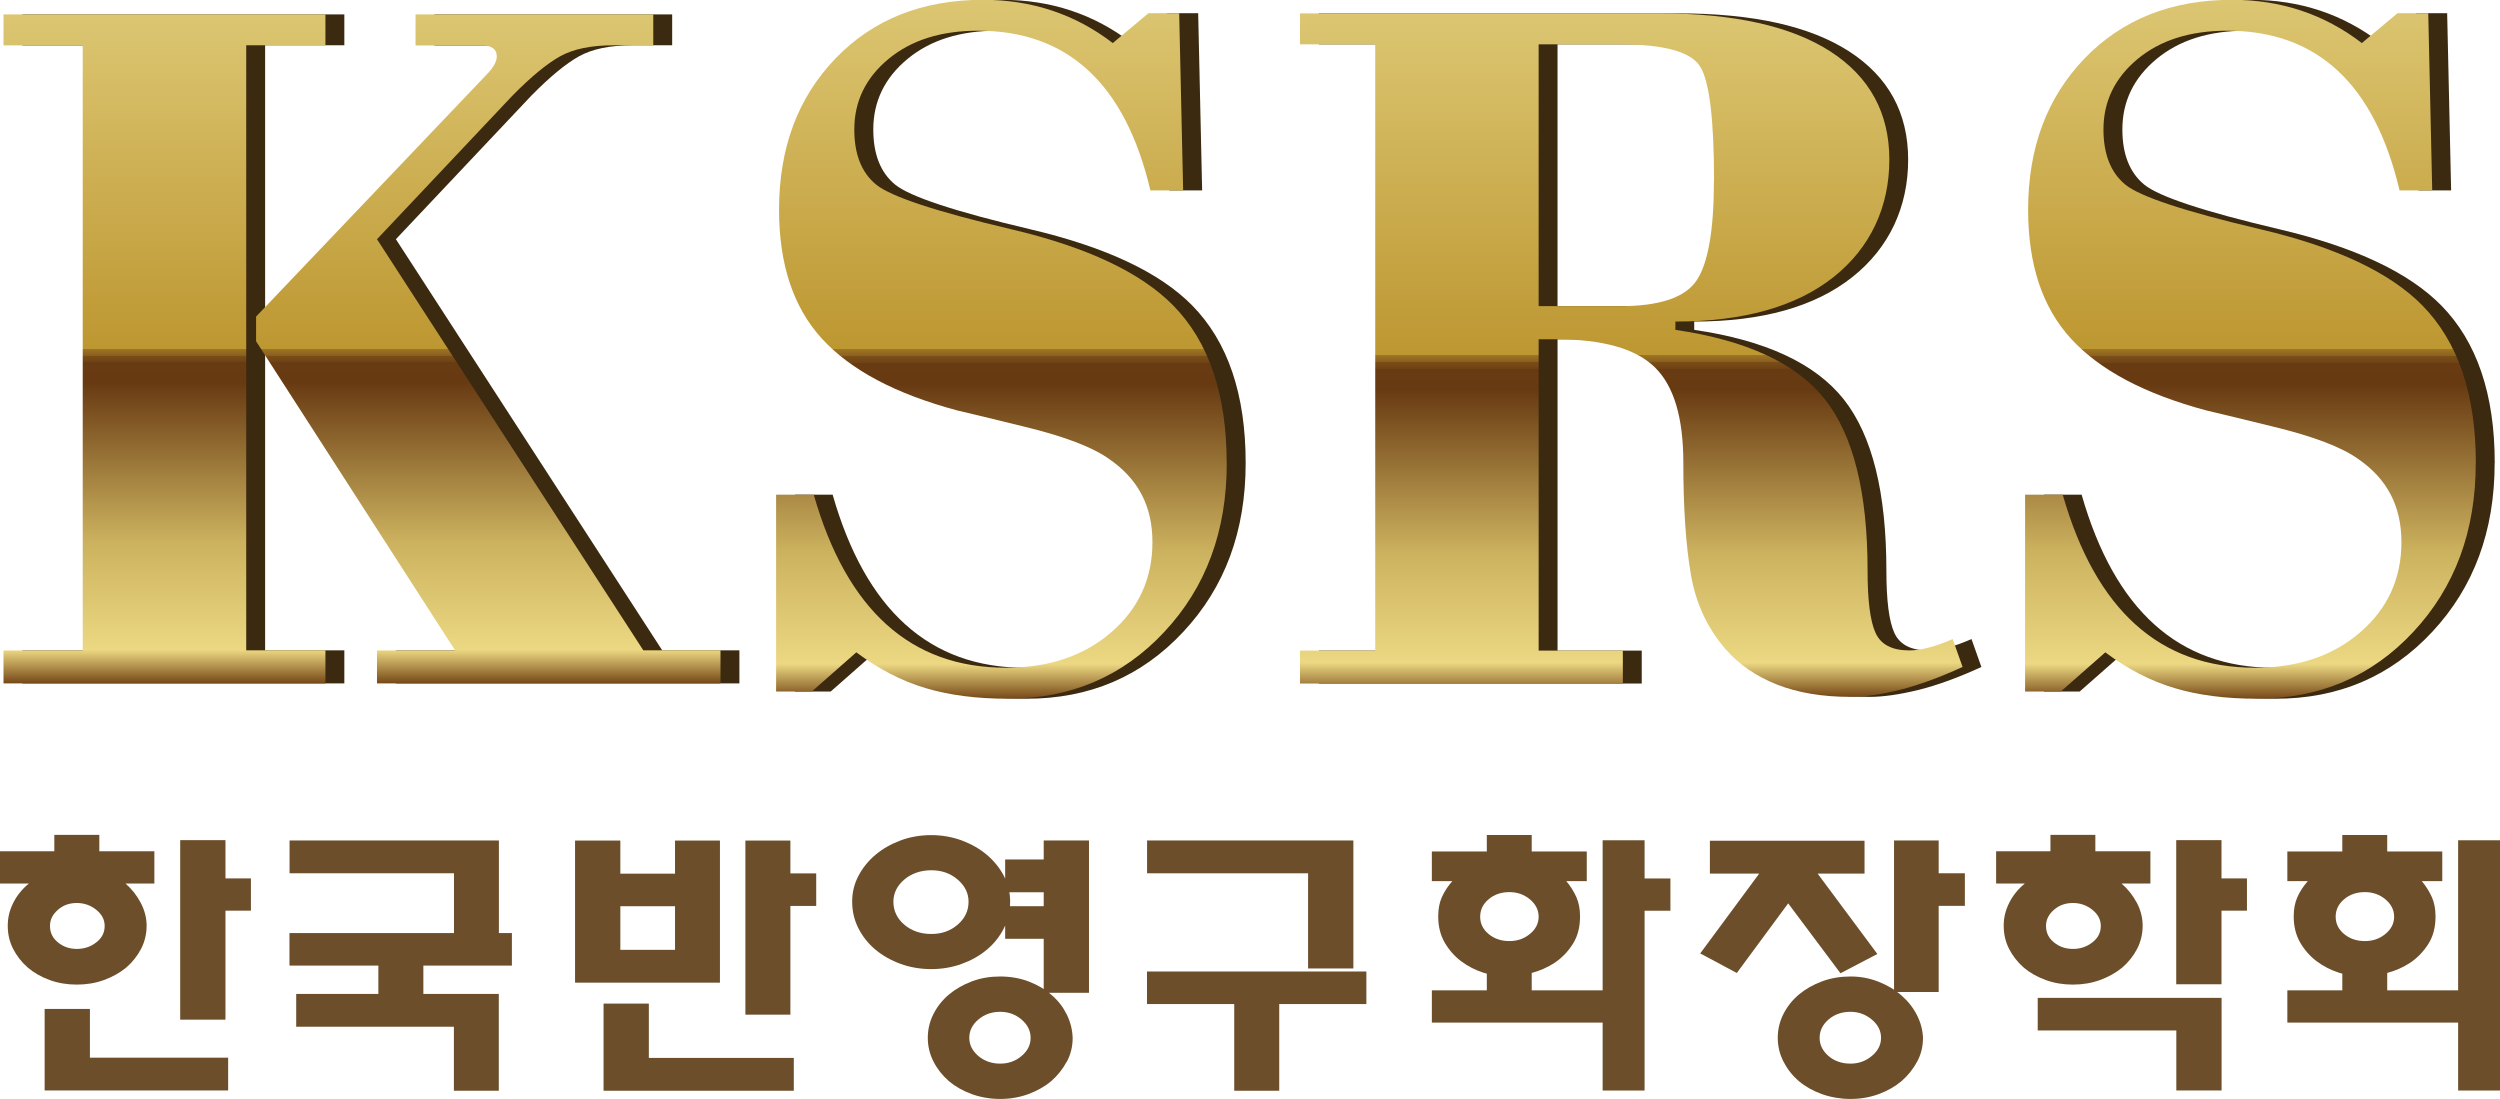
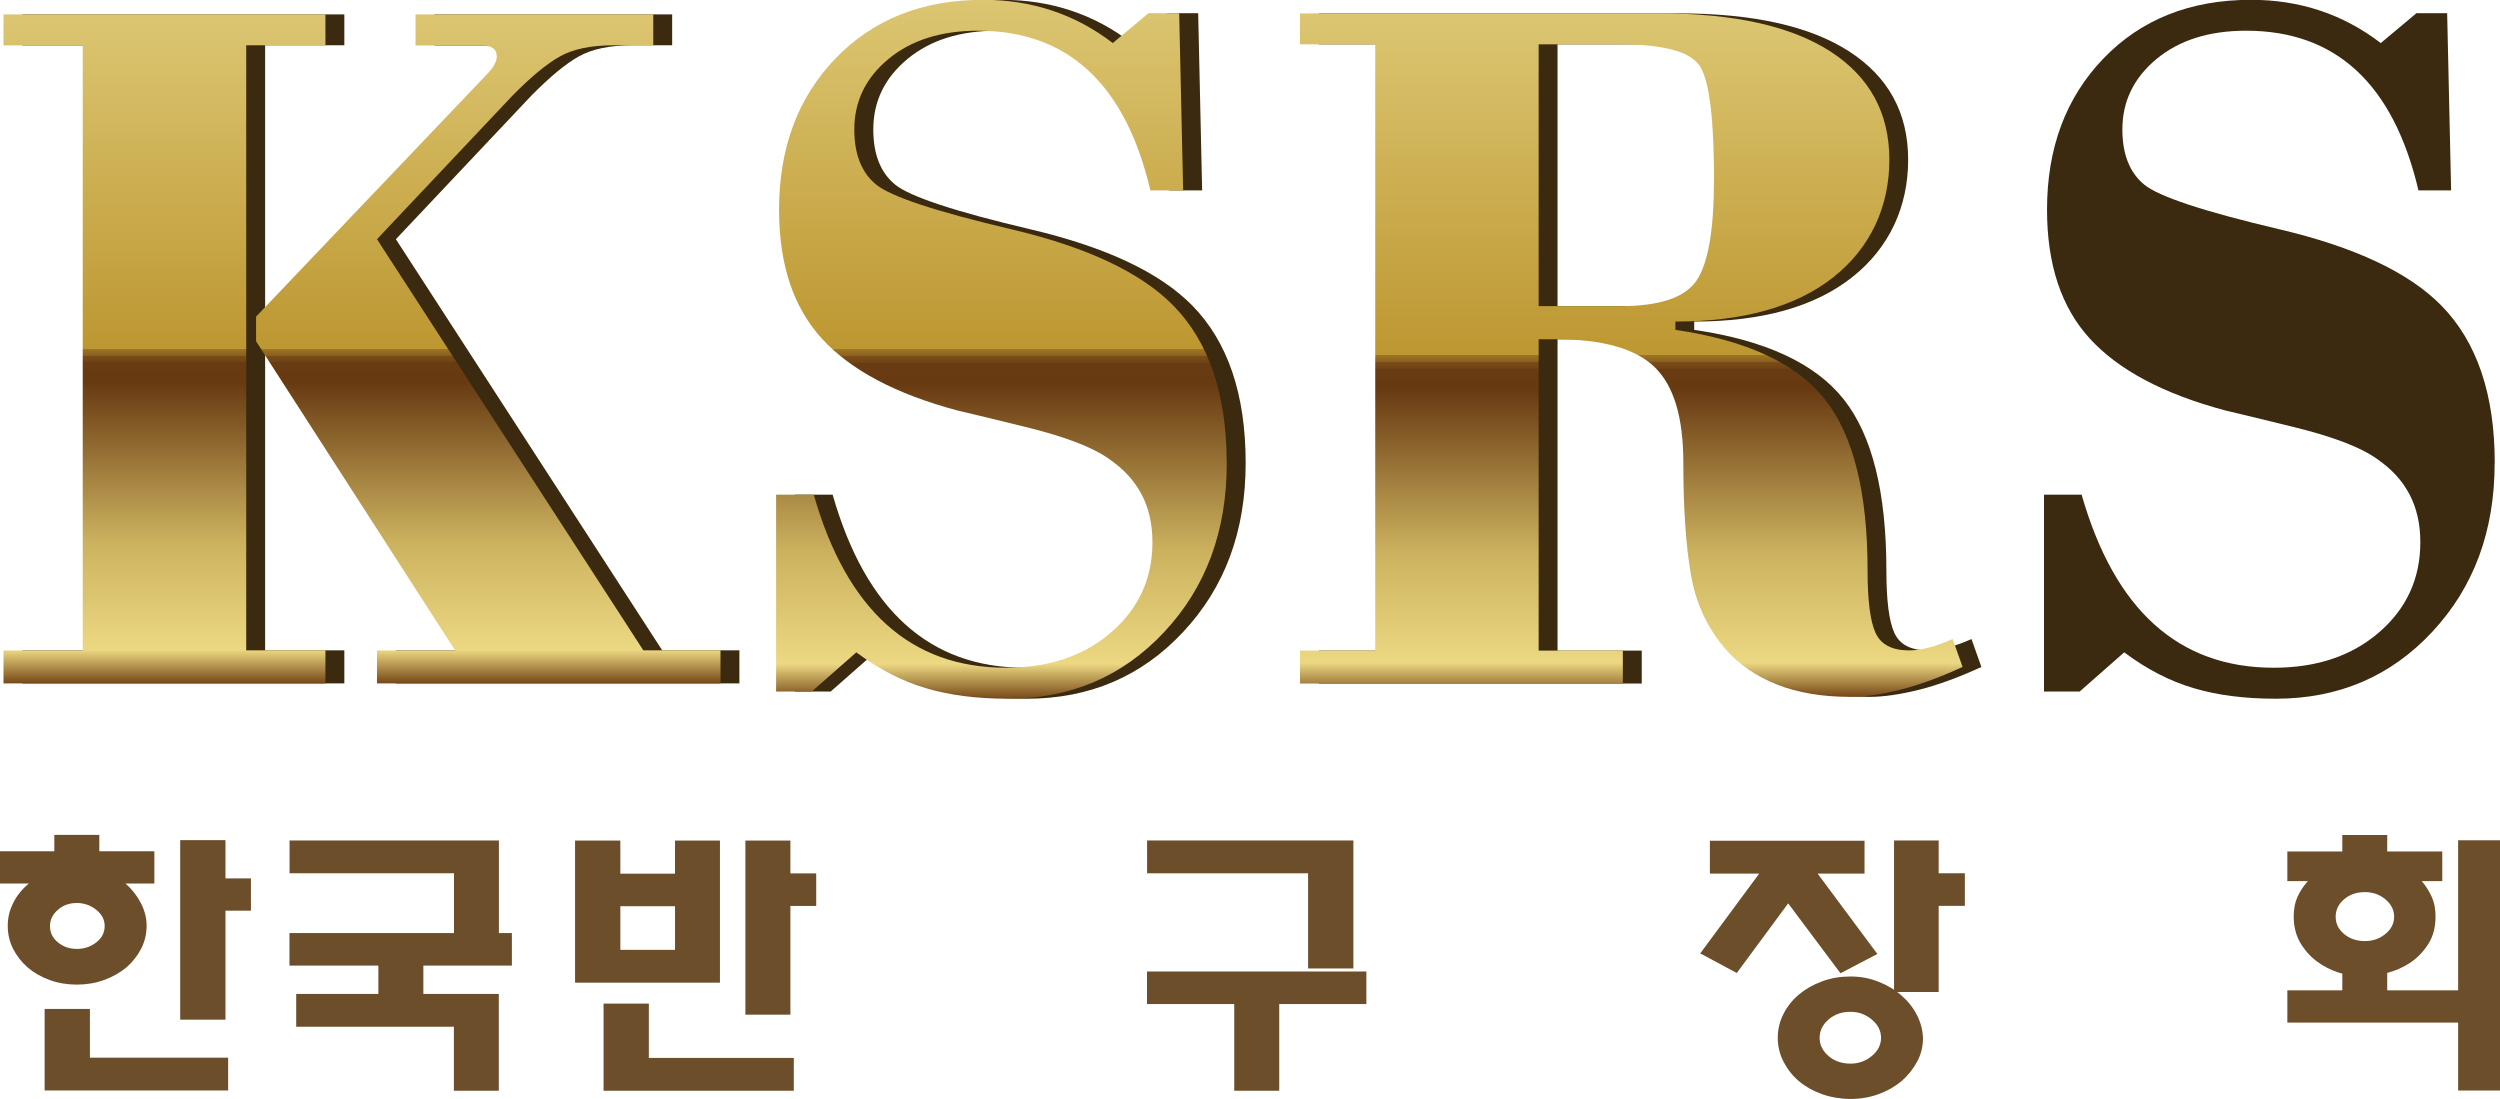
<svg xmlns="http://www.w3.org/2000/svg" xmlns:xlink="http://www.w3.org/1999/xlink" id="_레이어_2" data-name="레이어 2" viewBox="0 0 271.1 119.18">
  <defs>
    <style>
      .cls-1 {
        fill: url(#linear-gradient-2);
      }

      .cls-2 {
        fill: #6c4e2a;
      }

      .cls-3 {
        fill: #3b2a10;
      }

      .cls-4 {
        fill: url(#linear-gradient-3);
      }

      .cls-5 {
        fill: url(#linear-gradient);
      }

      .cls-6 {
        fill: url(#linear-gradient-4);
      }
    </style>
    <linearGradient id="linear-gradient" x1="39.27" y1="1.56" x2="39.27" y2="74.11" gradientUnits="userSpaceOnUse">
      <stop offset="0" stop-color="#dcc672" />
      <stop offset=".5" stop-color="#bd9731" />
      <stop offset=".5" stop-color="#b68f2e" />
      <stop offset=".5" stop-color="#9e7525" />
      <stop offset=".51" stop-color="#8a5f1e" />
      <stop offset=".51" stop-color="#7a4e18" />
      <stop offset=".52" stop-color="#6f4214" />
      <stop offset=".52" stop-color="#693b12" />
      <stop offset=".55" stop-color="#683a12" />
      <stop offset=".73" stop-color="#b4954c" />
      <stop offset=".79" stop-color="#ccb25f" />
      <stop offset=".95" stop-color="#ecd882" />
      <stop offset="1" stop-color="#764817" />
    </linearGradient>
    <linearGradient id="linear-gradient-2" x1="108.6" y1="0" x2="108.6" y2="75.78" xlink:href="#linear-gradient" />
    <linearGradient id="linear-gradient-3" x1="176.91" y1="1.45" x2="176.91" y2="75.56" xlink:href="#linear-gradient" />
    <linearGradient id="linear-gradient-4" x1="244.04" y1="0" x2="244.04" y2="75.78" xlink:href="#linear-gradient" />
  </defs>
  <g id="_레이어_1-2" data-name="레이어 1">
    <g>
      <g>
        <path class="cls-2" d="m0,95.81v-3.5h5.89v-1.78h4.88v1.78h5.97v3.5h-3.13c.68.59,1.23,1.29,1.65,2.09.42.8.64,1.63.64,2.49s-.2,1.73-.6,2.5c-.4.77-.94,1.45-1.62,2.04-.7.57-1.51,1.02-2.42,1.35-.91.33-1.89.49-2.93.49s-2.02-.16-2.93-.49c-.91-.33-1.71-.78-2.38-1.35-.68-.59-1.21-1.28-1.6-2.04-.39-.77-.58-1.6-.58-2.5s.2-1.69.6-2.49.96-1.49,1.69-2.09H0Zm24.74,18.88v3.56H4.84v-8.84h4.91v5.28h14.99Zm-18.46-12.5c.57.47,1.25.71,2.05.71s1.5-.23,2.11-.71c.61-.47.91-1.06.91-1.78,0-.68-.3-1.26-.91-1.75-.61-.49-1.31-.74-2.11-.74s-1.49.24-2.05.74c-.57.49-.86,1.07-.86,1.75,0,.72.28,1.31.86,1.78Zm18.17-11.08v4.14h2.76v3.5h-2.76v11.82h-4.91v-19.47h4.91Z" />
        <path class="cls-2" d="m49.22,94.7h-17.82v-3.56h22.7v10.38h-4.87v-6.82Zm-3.31,10.01v3.41h-4.88v-3.41h-9.64v-3.53h24.12v3.53h-9.6Zm8.18,13.57h-4.87v-6.94h-17.1v-3.56h21.97v10.5Z" />
        <path class="cls-2" d="m62.36,106.56v-15.41h4.91v3.59h5.93v-3.59h4.87v15.41h-15.72Zm3.09,11.73v-9.46h4.91v5.89h15.72v3.56h-20.63Zm7.75-15.29v-4.73h-5.93v4.73h5.93Zm12.51-4.76v11.79h-4.88v-18.88h4.88v3.56h2.8v3.53h-2.8Z" />
-         <path class="cls-2" d="m108.87,100.65c-.45.89-1.06,1.66-1.84,2.32-.78.66-1.69,1.17-2.73,1.55-1.04.38-2.15.57-3.31.57s-2.3-.19-3.34-.57c-1.04-.38-1.95-.9-2.73-1.55-.78-.66-1.39-1.43-1.84-2.32-.45-.89-.67-1.85-.67-2.87s.22-1.91.67-2.78c.45-.87,1.06-1.63,1.84-2.29.77-.66,1.69-1.18,2.73-1.57,1.04-.39,2.16-.58,3.34-.58s2.27.2,3.31.58c1.04.39,1.95.91,2.73,1.57.77.66,1.39,1.42,1.84,2.29.45.87.67,1.8.67,2.78s-.23,1.98-.67,2.87Zm-5.02-5.27c-.79-.68-1.74-1.01-2.86-1.01s-2.14.34-2.93,1.01c-.79.68-1.18,1.48-1.18,2.4,0,.98.39,1.81,1.18,2.49.79.67,1.76,1.01,2.93,1.01s2.07-.34,2.86-1.01c.79-.68,1.18-1.51,1.18-2.49,0-.92-.39-1.72-1.18-2.4Zm11.83,19.74c-.43.8-.99,1.51-1.69,2.12-.7.59-1.54,1.06-2.49,1.41-.96.35-1.97.52-3.04.52s-2.12-.18-3.07-.52c-.96-.35-1.79-.82-2.49-1.41-.7-.61-1.26-1.32-1.67-2.12-.41-.8-.62-1.66-.62-2.58s.21-1.78.62-2.59c.41-.81.97-1.51,1.67-2.1.7-.59,1.54-1.07,2.49-1.43.96-.36,1.98-.53,3.07-.53s2.15.18,3.11.55c.96.37,1.79.86,2.49,1.48.71.61,1.25,1.33,1.64,2.13.39.81.59,1.64.62,2.5,0,.92-.21,1.78-.63,2.58Zm-9.59-.61c.66.55,1.44.83,2.36.83s1.67-.27,2.33-.83c.66-.55.98-1.21.98-1.97s-.33-1.42-.98-1.98c-.66-.56-1.43-.84-2.33-.84s-1.71.28-2.36.84c-.66.56-.98,1.22-.98,1.98s.33,1.41.98,1.97Zm2.91-12.71v-3.53h4.18v-1.51h-4.18v-3.56h4.18v-2.06h4.91v16.52h-4.91v-5.86h-4.18Z" />
        <path class="cls-2" d="m141.85,94.7h-17.46v-3.56h22.37v13.88h-4.91v-10.32Zm-3.13,14.18v9.4h-4.88v-9.4h-9.46v-3.53h23.79v3.53h-9.46Z" />
-         <path class="cls-2" d="m160.84,105.47c-.87-.28-1.67-.69-2.4-1.24-.73-.55-1.32-1.23-1.79-2.04-.46-.81-.69-1.75-.69-2.81,0-.8.13-1.5.4-2.1.27-.6.64-1.18,1.13-1.73h-2.22v-3.22h5.96v-1.78h4.87v1.78h5.97v3.22h-2.22c.46.55.82,1.13,1.09,1.73.27.6.4,1.31.4,2.1,0,1.17-.26,2.16-.78,2.98-.52.82-1.17,1.5-1.95,2.03-.78.51-1.63.89-2.56,1.13-.93.25-1.81.37-2.64.37s-1.71-.14-2.58-.42Zm5.27,1.92h7.68v-16.27h4.55v4.14h2.8v3.5h-2.8v19.5h-4.55v-7.37h-18.52v-3.5h5.96v-2.52h4.87v2.52Zm-4.69-6.11c.61.51,1.36.77,2.26.77.85,0,1.59-.25,2.22-.77.63-.51.95-1.14.95-1.87s-.32-1.36-.95-1.89c-.63-.52-1.37-.78-2.22-.78-.9,0-1.65.26-2.26.78-.61.52-.91,1.15-.91,1.89s.3,1.36.91,1.87Z" />
        <path class="cls-2" d="m199.58,105.54l-5.67-7.58-5.57,7.55-3.97-2.12,6.4-8.66h-5.35v-3.56h16.77v3.56h-5.09l6.48,8.72-4,2.09Zm8.31,9.58c-.42.8-.99,1.51-1.69,2.12-.71.59-1.53,1.06-2.49,1.41-.96.35-1.97.52-3.04.52s-2.12-.18-3.09-.52c-.97-.35-1.81-.82-2.51-1.41-.71-.61-1.26-1.32-1.67-2.12-.41-.8-.62-1.66-.62-2.58s.21-1.78.62-2.59c.41-.81.97-1.51,1.67-2.1.7-.59,1.54-1.07,2.51-1.43.97-.36,2-.53,3.09-.53s2.08.19,3.04.57c.96.38,1.79.87,2.49,1.49.7.61,1.26,1.32,1.67,2.12.41.8.63,1.63.66,2.49,0,.92-.21,1.78-.64,2.58Zm-9.61-.61c.64.55,1.44.83,2.39.83.87,0,1.64-.27,2.31-.83.67-.55,1-1.21,1-1.97s-.33-1.42-1-1.98c-.67-.56-1.44-.84-2.31-.84-.95,0-1.74.28-2.39.84-.64.56-.96,1.22-.96,1.98s.32,1.41.96,1.97Zm11.95-6.94h-4.84v-16.43h4.84v3.56h2.84v3.53h-2.84v9.33Z" />
-         <path class="cls-2" d="m216.46,95.81v-3.5h5.89v-1.78h4.87v1.78h5.97v3.5h-3.13c.68.59,1.23,1.29,1.66,2.09.42.8.63,1.63.63,2.49s-.2,1.73-.6,2.5c-.4.77-.94,1.45-1.62,2.04-.7.57-1.51,1.02-2.42,1.35-.91.33-1.89.49-2.93.49s-2.02-.16-2.93-.49c-.91-.33-1.71-.78-2.39-1.35-.68-.59-1.21-1.28-1.6-2.04-.39-.77-.58-1.6-.58-2.5s.2-1.69.6-2.49.96-1.49,1.69-2.09h-3.13Zm4.51,15.93v-3.53h19.94v10.04h-4.91v-6.51h-15.02Zm1.76-9.55c.57.47,1.26.71,2.06.71s1.5-.23,2.11-.71c.61-.47.91-1.06.91-1.78,0-.68-.3-1.26-.91-1.75-.61-.49-1.31-.74-2.11-.74s-1.49.24-2.06.74c-.57.49-.86,1.07-.86,1.75,0,.72.28,1.31.86,1.78Zm18.17-11.08v4.14h2.76v3.5h-2.76v7.98h-4.91v-15.63h4.91Z" />
        <path class="cls-2" d="m253.61,105.47c-.87-.28-1.67-.69-2.4-1.24-.73-.55-1.32-1.23-1.79-2.04-.46-.81-.69-1.75-.69-2.81,0-.8.13-1.5.4-2.1.27-.6.64-1.18,1.13-1.73h-2.22v-3.22h5.96v-1.78h4.87v1.78h5.97v3.22h-2.22c.46.55.82,1.13,1.09,1.73.27.6.4,1.31.4,2.1,0,1.17-.26,2.16-.78,2.98-.52.82-1.17,1.5-1.95,2.03-.78.51-1.63.89-2.56,1.13-.93.25-1.81.37-2.64.37s-1.71-.14-2.58-.42Zm5.27,1.92h7.68v-16.27h4.55v27.14h-4.55v-7.37h-18.52v-3.5h5.96v-2.52h4.87v2.52Zm-4.69-6.11c.61.51,1.36.77,2.26.77.85,0,1.59-.25,2.22-.77.63-.51.95-1.14.95-1.87s-.32-1.36-.95-1.89c-.63-.52-1.37-.78-2.22-.78-.9,0-1.65.26-2.26.78-.61.52-.91,1.15-.91,1.89s.3,1.36.91,1.87Z" />
      </g>
      <g>
        <path class="cls-3" d="m37.34,74.11H2.43v-3.57h8.59V4.92H2.43V1.56h34.91v3.35h-8.59v65.61h8.59v3.57Zm42.86,0h-37.27v-3.57h8.48l-21.59-33.53v-2.68l24.92-26.16c.79-.79,1.18-1.47,1.18-2.05,0-.79-.54-1.19-1.61-1.19h-7.2V1.56h25.78v3.35h-4.3c-2.44,0-4.37.4-5.81,1.2-1.43.8-3.15,2.22-5.16,4.26l-14.69,15.57,28.88,44.58h8.37v3.57Z" />
        <path class="cls-3" d="m135.08,50.22c0,7.37-2.25,13.47-6.77,18.3-4.51,4.84-10.17,7.25-16.97,7.25-3.37,0-6.34-.38-8.91-1.15-2.58-.76-5.08-2.06-7.52-3.88l-4.83,4.25h-3.87v-21.35h4.08c3.58,12.52,10.52,18.77,20.83,18.77,4.66,0,8.47-1.28,11.44-3.85,2.97-2.57,4.46-5.82,4.46-9.77s-1.58-6.88-4.73-9.04c-1.79-1.27-4.82-2.42-9.07-3.46-4.26-1.04-6.71-1.64-7.36-1.78-6.66-1.78-11.54-4.37-14.66-7.76-3.12-3.39-4.67-8.06-4.67-14.01,0-6.7,2.04-12.16,6.12-16.4,4.08-4.24,9.42-6.36,16.01-6.36,5.3,0,9.99,1.56,14.07,4.69l3.87-3.24h3.33l.43,19.22h-3.55c-2.72-11.55-8.95-17.32-18.69-17.32-4.01,0-7.25,1.02-9.72,3.07-2.47,2.05-3.7,4.6-3.7,7.64,0,2.68.78,4.67,2.36,5.97,1.58,1.3,6.46,2.92,14.66,4.85,8.2,1.93,14.05,4.69,17.56,8.26,3.87,3.94,5.8,9.64,5.8,17.07Z" />
        <path class="cls-3" d="m214.88,72.32c-2.5,1.15-4.78,1.98-6.82,2.49-2.04.5-3.81.76-5.32.76-3.08,0-5.75-.45-8-1.34-2.25-.89-4.1-2.16-5.53-3.79-2.01-2.3-3.28-5.04-3.81-8.19-.54-3.16-.81-7.19-.81-12.09s-1.04-8.36-3.12-10.36c-2.08-2.01-5.66-3.01-10.74-3.01h-1.83v33.76h9.13v3.57h-35.01v-3.57h8.16V4.81h-8.16V1.45h38.99c8.09,0,14.26,1.38,18.52,4.13,4.26,2.76,6.39,6.67,6.39,11.74s-2.02,9.54-6.07,12.74c-4.04,3.2-9.76,4.81-17.13,4.81v.9c7.73,1.13,13.13,3.64,16.22,7.54,3.08,3.9,4.62,10.09,4.62,18.56,0,3.22.28,5.47.86,6.75.57,1.27,1.79,1.91,3.65,1.91,1.29,0,2.86-.41,4.72-1.23l1.07,3.02Zm-26.96-52.76c0-6.63-.5-10.75-1.51-12.35-1-1.6-3.91-2.4-8.7-2.4h-8.81v28.39h8.81c4.3,0,7.07-.93,8.32-2.79,1.25-1.86,1.88-5.48,1.88-10.84Z" />
        <path class="cls-3" d="m270.52,50.22c0,7.37-2.26,13.47-6.77,18.3-4.51,4.84-10.17,7.25-16.97,7.25-3.37,0-6.34-.38-8.91-1.15-2.58-.76-5.09-2.06-7.52-3.88l-4.83,4.25h-3.87v-21.35h4.08c3.58,12.52,10.52,18.77,20.83,18.77,4.66,0,8.47-1.28,11.44-3.85,2.97-2.57,4.46-5.82,4.46-9.77s-1.57-6.88-4.72-9.04c-1.79-1.27-4.82-2.42-9.08-3.46-4.26-1.04-6.71-1.64-7.35-1.78-6.66-1.78-11.55-4.37-14.66-7.76-3.12-3.39-4.67-8.06-4.67-14.01,0-6.7,2.04-12.16,6.12-16.4,4.08-4.24,9.42-6.36,16-6.36,5.3,0,9.99,1.56,14.07,4.69l3.87-3.24h3.33l.43,19.22h-3.54c-2.72-11.55-8.95-17.32-18.69-17.32-4.01,0-7.25,1.02-9.72,3.07-2.47,2.05-3.7,4.6-3.7,7.64,0,2.68.79,4.67,2.36,5.97s6.46,2.92,14.66,4.85c8.2,1.93,14.05,4.69,17.56,8.26,3.87,3.94,5.8,9.64,5.8,17.07Z" />
      </g>
      <g>
        <path class="cls-5" d="m35.29,74.11H.38v-3.57h8.59V4.92H.38V1.56h34.91v3.35h-8.59v65.61h8.59v3.57Zm42.86,0h-37.27v-3.57h8.48l-21.59-33.53v-2.68l24.92-26.16c.79-.79,1.18-1.47,1.18-2.05,0-.79-.54-1.19-1.61-1.19h-7.2V1.56h25.78v3.35h-4.3c-2.44,0-4.37.4-5.81,1.2-1.43.8-3.15,2.22-5.16,4.26l-14.69,15.57,28.88,44.58h8.37v3.57Z" />
        <path class="cls-1" d="m133.03,50.22c0,7.37-2.25,13.47-6.77,18.3-4.51,4.84-10.17,7.25-16.97,7.25-3.37,0-6.34-.38-8.91-1.15-2.58-.76-5.08-2.06-7.52-3.88l-4.83,4.25h-3.87v-21.35h4.08c3.58,12.52,10.52,18.77,20.83,18.77,4.66,0,8.47-1.28,11.44-3.85,2.97-2.57,4.46-5.82,4.46-9.77s-1.58-6.88-4.73-9.04c-1.79-1.27-4.82-2.42-9.07-3.46-4.26-1.04-6.71-1.64-7.36-1.78-6.66-1.78-11.54-4.37-14.66-7.76-3.11-3.39-4.67-8.06-4.67-14.01,0-6.7,2.04-12.16,6.12-16.4,4.08-4.24,9.42-6.36,16-6.36,5.3,0,9.99,1.56,14.07,4.69l3.87-3.24h3.33l.43,19.22h-3.55c-2.72-11.55-8.95-17.32-18.69-17.32-4.01,0-7.25,1.02-9.72,3.07-2.47,2.05-3.7,4.6-3.7,7.64,0,2.68.78,4.67,2.36,5.97,1.58,1.3,6.46,2.92,14.66,4.85,8.2,1.93,14.05,4.69,17.56,8.26,3.87,3.94,5.8,9.64,5.8,17.07Z" />
        <path class="cls-4" d="m212.83,72.32c-2.5,1.15-4.78,1.98-6.82,2.49-2.04.5-3.81.76-5.32.76-3.08,0-5.75-.45-8-1.34-2.25-.89-4.1-2.16-5.53-3.79-2.01-2.3-3.28-5.04-3.81-8.19-.54-3.16-.81-7.19-.81-12.09s-1.04-8.36-3.12-10.36c-2.08-2.01-5.66-3.01-10.74-3.01h-1.83v33.76h9.13v3.57h-35.01v-3.57h8.16V4.81h-8.16V1.45h38.99c8.09,0,14.26,1.38,18.53,4.13,4.26,2.76,6.39,6.67,6.39,11.74s-2.02,9.54-6.07,12.74c-4.04,3.2-9.76,4.81-17.13,4.81v.9c7.73,1.13,13.13,3.64,16.22,7.54,3.08,3.9,4.62,10.09,4.62,18.56,0,3.22.28,5.47.86,6.75.57,1.27,1.79,1.91,3.65,1.91,1.29,0,2.86-.41,4.72-1.23l1.07,3.02Zm-26.96-52.76c0-6.63-.5-10.75-1.51-12.35-1-1.6-3.91-2.4-8.7-2.4h-8.81v28.39h8.81c4.3,0,7.07-.93,8.32-2.79,1.25-1.86,1.88-5.48,1.88-10.84Z" />
-         <path class="cls-6" d="m268.47,50.22c0,7.37-2.26,13.47-6.77,18.3-4.51,4.84-10.17,7.25-16.97,7.25-3.37,0-6.34-.38-8.91-1.15-2.58-.76-5.09-2.06-7.52-3.88l-4.83,4.25h-3.87v-21.35h4.08c3.58,12.52,10.52,18.77,20.83,18.77,4.66,0,8.47-1.28,11.44-3.85,2.97-2.57,4.46-5.82,4.46-9.77s-1.57-6.88-4.72-9.04c-1.79-1.27-4.82-2.42-9.08-3.46-4.26-1.04-6.71-1.64-7.35-1.78-6.66-1.78-11.55-4.37-14.66-7.76-3.12-3.39-4.67-8.06-4.67-14.01,0-6.7,2.04-12.16,6.12-16.4,4.08-4.24,9.42-6.36,16-6.36,5.3,0,9.99,1.56,14.07,4.69l3.87-3.24h3.33l.43,19.22h-3.54c-2.72-11.55-8.95-17.32-18.69-17.32-4.01,0-7.25,1.02-9.72,3.07-2.47,2.05-3.7,4.6-3.7,7.64,0,2.68.79,4.67,2.36,5.97s6.46,2.92,14.66,4.85c8.2,1.93,14.05,4.69,17.56,8.26,3.87,3.94,5.8,9.64,5.8,17.07Z" />
      </g>
    </g>
  </g>
</svg>